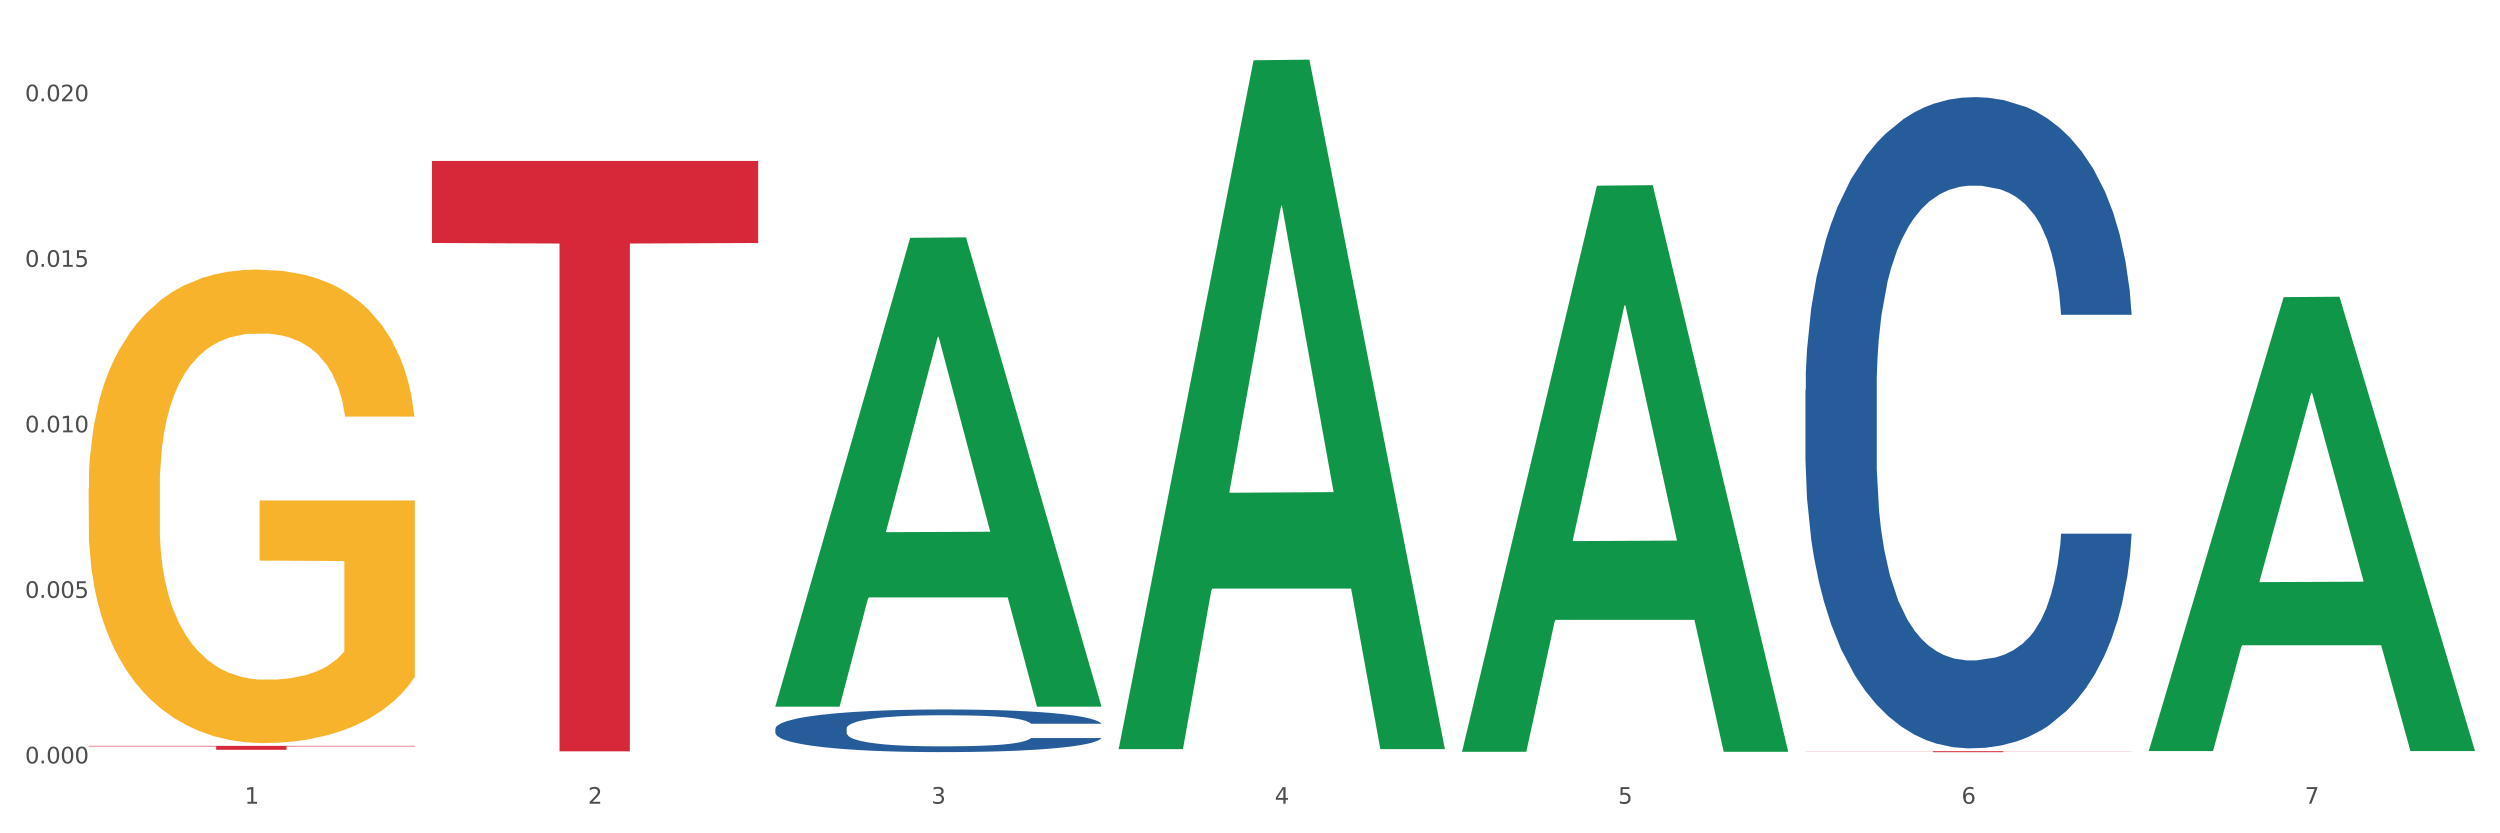
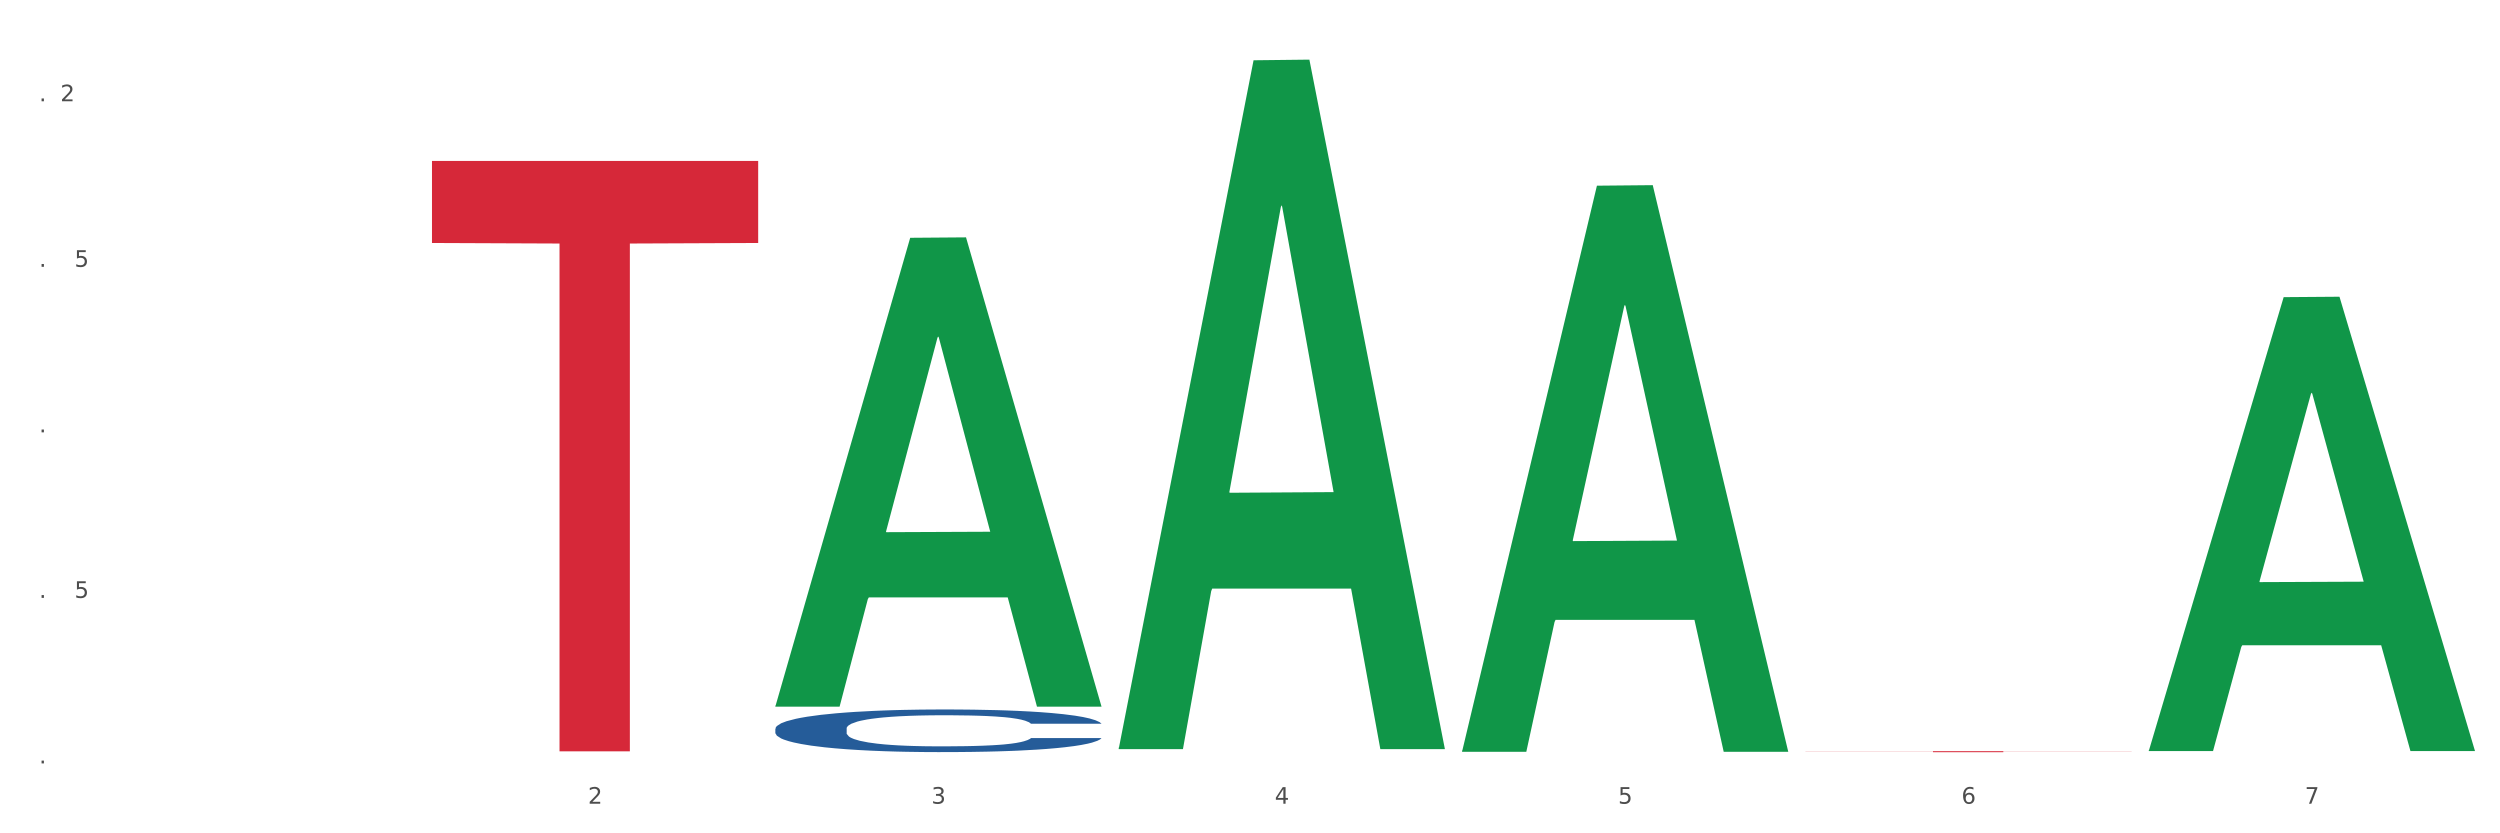
<svg xmlns="http://www.w3.org/2000/svg" xmlns:xlink="http://www.w3.org/1999/xlink" width="1080pt" height="360pt" viewBox="0 0 1080 360" version="1.1">
  <rect x="0" y="0" width="1080" height="360" fill="#333333" stroke="none" />
  <defs>
    <style type="text/css">*{stroke-linejoin: round; stroke-linecap: butt}</style>
  </defs>
  <g id="figure_1">
    <g id="patch_1">
      <path d="M 0 360  L 1080 360  L 1080 0  L 0 0  z " style="fill: #ffffff; stroke: #ffffff; stroke-linejoin: miter" />
    </g>
    <g id="axes_1">
      <g id="matplotlib.axis_1">
        <g id="xtick_1">
          <g id="text_1">
            <g style="fill: #4d4d4d" transform="translate(105.687 347.204) scale(0.096 -0.096)">
              <defs>
-                 <path id="DejaVuSans-31" d="M 794 531  L 1825 531  L 1825 4091  L 703 3866  L 703 4441  L 1819 4666  L 2450 4666  L 2450 531  L 3481 531  L 3481 0  L 794 0  L 794 531  z " transform="scale(0.016)" />
-               </defs>
+                 </defs>
              <use xlink:href="#DejaVuSans-31" />
            </g>
          </g>
        </g>
        <g id="xtick_2">
          <g id="text_2">
            <g style="fill: #4d4d4d" transform="translate(254.021 347.204) scale(0.096 -0.096)">
              <defs>
                <path id="DejaVuSans-32" d="M 1228 531  L 3431 531  L 3431 0  L 469 0  L 469 531  Q 828 903 1448 1529  Q 2069 2156 2228 2338  Q 2531 2678 2651 2914  Q 2772 3150 2772 3378  Q 2772 3750 2511 3984  Q 2250 4219 1831 4219  Q 1534 4219 1204 4116  Q 875 4013 500 3803  L 500 4441  Q 881 4594 1212 4672  Q 1544 4750 1819 4750  Q 2544 4750 2975 4387  Q 3406 4025 3406 3419  Q 3406 3131 3298 2873  Q 3191 2616 2906 2266  Q 2828 2175 2409 1742  Q 1991 1309 1228 531  z " transform="scale(0.016)" />
              </defs>
              <use xlink:href="#DejaVuSans-32" />
            </g>
          </g>
        </g>
        <g id="xtick_3">
          <g id="text_3">
            <g style="fill: #4d4d4d" transform="translate(402.354 347.204) scale(0.096 -0.096)">
              <defs>
                <path id="DejaVuSans-33" d="M 2597 2516  Q 3050 2419 3304 2112  Q 3559 1806 3559 1356  Q 3559 666 3084 287  Q 2609 -91 1734 -91  Q 1441 -91 1130 -33  Q 819 25 488 141  L 488 750  Q 750 597 1062 519  Q 1375 441 1716 441  Q 2309 441 2620 675  Q 2931 909 2931 1356  Q 2931 1769 2642 2001  Q 2353 2234 1838 2234  L 1294 2234  L 1294 2753  L 1863 2753  Q 2328 2753 2575 2939  Q 2822 3125 2822 3475  Q 2822 3834 2567 4026  Q 2313 4219 1838 4219  Q 1578 4219 1281 4162  Q 984 4106 628 3988  L 628 4550  Q 988 4650 1302 4700  Q 1616 4750 1894 4750  Q 2613 4750 3031 4423  Q 3450 4097 3450 3541  Q 3450 3153 3228 2886  Q 3006 2619 2597 2516  z " transform="scale(0.016)" />
              </defs>
              <use xlink:href="#DejaVuSans-33" />
            </g>
          </g>
        </g>
        <g id="xtick_4">
          <g id="text_4">
            <g style="fill: #4d4d4d" transform="translate(550.688 347.204) scale(0.096 -0.096)">
              <defs>
                <path id="DejaVuSans-34" d="M 2419 4116  L 825 1625  L 2419 1625  L 2419 4116  z M 2253 4666  L 3047 4666  L 3047 1625  L 3713 1625  L 3713 1100  L 3047 1100  L 3047 0  L 2419 0  L 2419 1100  L 313 1100  L 313 1709  L 2253 4666  z " transform="scale(0.016)" />
              </defs>
              <use xlink:href="#DejaVuSans-34" />
            </g>
          </g>
        </g>
        <g id="xtick_5">
          <g id="text_5">
            <g style="fill: #4d4d4d" transform="translate(699.021 347.204) scale(0.096 -0.096)">
              <defs>
                <path id="DejaVuSans-35" d="M 691 4666  L 3169 4666  L 3169 4134  L 1269 4134  L 1269 2991  Q 1406 3038 1543 3061  Q 1681 3084 1819 3084  Q 2600 3084 3056 2656  Q 3513 2228 3513 1497  Q 3513 744 3044 326  Q 2575 -91 1722 -91  Q 1428 -91 1123 -41  Q 819 9 494 109  L 494 744  Q 775 591 1075 516  Q 1375 441 1709 441  Q 2250 441 2565 725  Q 2881 1009 2881 1497  Q 2881 1984 2565 2268  Q 2250 2553 1709 2553  Q 1456 2553 1204 2497  Q 953 2441 691 2322  L 691 4666  z " transform="scale(0.016)" />
              </defs>
              <use xlink:href="#DejaVuSans-35" />
            </g>
          </g>
        </g>
        <g id="xtick_6">
          <g id="text_6">
            <g style="fill: #4d4d4d" transform="translate(847.354 347.204) scale(0.096 -0.096)">
              <defs>
                <path id="DejaVuSans-36" d="M 2113 2584  Q 1688 2584 1439 2293  Q 1191 2003 1191 1497  Q 1191 994 1439 701  Q 1688 409 2113 409  Q 2538 409 2786 701  Q 3034 994 3034 1497  Q 3034 2003 2786 2293  Q 2538 2584 2113 2584  z M 3366 4563  L 3366 3988  Q 3128 4100 2886 4159  Q 2644 4219 2406 4219  Q 1781 4219 1451 3797  Q 1122 3375 1075 2522  Q 1259 2794 1537 2939  Q 1816 3084 2150 3084  Q 2853 3084 3261 2657  Q 3669 2231 3669 1497  Q 3669 778 3244 343  Q 2819 -91 2113 -91  Q 1303 -91 875 529  Q 447 1150 447 2328  Q 447 3434 972 4092  Q 1497 4750 2381 4750  Q 2619 4750 2861 4703  Q 3103 4656 3366 4563  z " transform="scale(0.016)" />
              </defs>
              <use xlink:href="#DejaVuSans-36" />
            </g>
          </g>
        </g>
        <g id="xtick_7">
          <g id="text_7">
            <g style="fill: #4d4d4d" transform="translate(995.688 347.204) scale(0.096 -0.096)">
              <defs>
                <path id="DejaVuSans-37" d="M 525 4666  L 3525 4666  L 3525 4397  L 1831 0  L 1172 0  L 2766 4134  L 525 4134  L 525 4666  z " transform="scale(0.016)" />
              </defs>
              <use xlink:href="#DejaVuSans-37" />
            </g>
          </g>
        </g>
        <g id="xtick_8" />
        <g id="xtick_9" />
        <g id="xtick_10" />
        <g id="xtick_11" />
        <g id="xtick_12" />
        <g id="xtick_13" />
      </g>
      <g id="matplotlib.axis_2">
        <g id="ytick_1">
          <g id="text_8">
            <g style="fill: #4d4d4d" transform="translate(10.8 329.798) scale(0.096 -0.096)">
              <defs>
-                 <path id="DejaVuSans-30" d="M 2034 4250  Q 1547 4250 1301 3770  Q 1056 3291 1056 2328  Q 1056 1369 1301 889  Q 1547 409 2034 409  Q 2525 409 2770 889  Q 3016 1369 3016 2328  Q 3016 3291 2770 3770  Q 2525 4250 2034 4250  z M 2034 4750  Q 2819 4750 3233 4129  Q 3647 3509 3647 2328  Q 3647 1150 3233 529  Q 2819 -91 2034 -91  Q 1250 -91 836 529  Q 422 1150 422 2328  Q 422 3509 836 4129  Q 1250 4750 2034 4750  z " transform="scale(0.016)" />
                <path id="DejaVuSans-2e" d="M 684 794  L 1344 794  L 1344 0  L 684 0  L 684 794  z " transform="scale(0.016)" />
              </defs>
              <use xlink:href="#DejaVuSans-30" />
              <use xlink:href="#DejaVuSans-2e" transform="translate(63.623 0)" />
              <use xlink:href="#DejaVuSans-30" transform="translate(95.41 0)" />
              <use xlink:href="#DejaVuSans-30" transform="translate(159.033 0)" />
              <use xlink:href="#DejaVuSans-30" transform="translate(222.656 0)" />
            </g>
          </g>
        </g>
        <g id="ytick_2">
          <g id="text_9">
            <g style="fill: #4d4d4d" transform="translate(10.8 258.288) scale(0.096 -0.096)">
              <use xlink:href="#DejaVuSans-30" />
              <use xlink:href="#DejaVuSans-2e" transform="translate(63.623 0)" />
              <use xlink:href="#DejaVuSans-30" transform="translate(95.41 0)" />
              <use xlink:href="#DejaVuSans-30" transform="translate(159.033 0)" />
              <use xlink:href="#DejaVuSans-35" transform="translate(222.656 0)" />
            </g>
          </g>
        </g>
        <g id="ytick_3">
          <g id="text_10">
            <g style="fill: #4d4d4d" transform="translate(10.8 186.777) scale(0.096 -0.096)">
              <use xlink:href="#DejaVuSans-30" />
              <use xlink:href="#DejaVuSans-2e" transform="translate(63.623 0)" />
              <use xlink:href="#DejaVuSans-30" transform="translate(95.41 0)" />
              <use xlink:href="#DejaVuSans-31" transform="translate(159.033 0)" />
              <use xlink:href="#DejaVuSans-30" transform="translate(222.656 0)" />
            </g>
          </g>
        </g>
        <g id="ytick_4">
          <g id="text_11">
            <g style="fill: #4d4d4d" transform="translate(10.8 115.266) scale(0.096 -0.096)">
              <use xlink:href="#DejaVuSans-30" />
              <use xlink:href="#DejaVuSans-2e" transform="translate(63.623 0)" />
              <use xlink:href="#DejaVuSans-30" transform="translate(95.41 0)" />
              <use xlink:href="#DejaVuSans-31" transform="translate(159.033 0)" />
              <use xlink:href="#DejaVuSans-35" transform="translate(222.656 0)" />
            </g>
          </g>
        </g>
        <g id="ytick_5">
          <g id="text_12">
            <g style="fill: #4d4d4d" transform="translate(10.8 43.755) scale(0.096 -0.096)">
              <use xlink:href="#DejaVuSans-30" />
              <use xlink:href="#DejaVuSans-2e" transform="translate(63.623 0)" />
              <use xlink:href="#DejaVuSans-30" transform="translate(95.41 0)" />
              <use xlink:href="#DejaVuSans-32" transform="translate(159.033 0)" />
              <use xlink:href="#DejaVuSans-30" transform="translate(222.656 0)" />
            </g>
          </g>
        </g>
        <g id="ytick_6" />
        <g id="ytick_7" />
        <g id="ytick_8" />
        <g id="ytick_9" />
      </g>
      <g id="PolyCollection_1">
        <path d="M 334.95 304.91  L 335.095 304.719  L 393.205 102.728  L 417.321 102.537  L 475.866 305.291  L 447.974 305.291  L 435.335 258.077  L 375.336 258.077  L 374.9 258.838  L 362.697 305.291  L 334.95 305.291  L 334.95 304.91  L 382.89 229.901  L 427.78 229.71  L 405.553 145.753  L 405.263 145.373  L 404.972 145.944  L 382.745 229.71  L 382.89 229.901  L 334.95 304.91  z " clip-path="url(#pc04076fb4c)" style="fill: #109648" />
        <path d="M 483.283 323.069  L 483.428 322.79  L 541.538 26.039  L 565.654 25.759  L 624.2 323.629  L 596.307 323.629  L 583.668 254.266  L 523.67 254.266  L 523.234 255.385  L 511.031 323.629  L 483.283 323.629  L 483.283 323.069  L 531.224 212.872  L 576.114 212.592  L 553.887 89.249  L 553.596 88.69  L 553.306 89.529  L 531.079 212.592  L 531.224 212.872  L 483.283 323.069  z " clip-path="url(#pc04076fb4c)" style="fill: #109648" />
        <path d="M 631.617 324.318  L 631.762 324.089  L 689.872 80.217  L 713.987 79.987  L 772.533 324.778  L 744.64 324.778  L 732.002 267.775  L 672.003 267.775  L 671.567 268.695  L 659.364 324.778  L 631.617 324.778  L 631.617 324.318  L 679.557 233.757  L 724.447 233.527  L 702.22 132.163  L 701.93 131.703  L 701.639 132.393  L 679.412 233.527  L 679.557 233.757  L 631.617 324.318  z " clip-path="url(#pc04076fb4c)" style="fill: #109648" />
        <path d="M 928.283 324.082  L 928.429 323.898  L 986.539 128.368  L 1010.654 128.184  L 1069.2 324.451  L 1041.307 324.451  L 1028.668 278.747  L 968.67 278.747  L 968.234 279.484  L 956.031 324.451  L 928.283 324.451  L 928.283 324.082  L 976.224 251.473  L 1021.114 251.288  L 998.887 170.017  L 998.596 169.648  L 998.306 170.201  L 976.079 251.288  L 976.224 251.473  L 928.283 324.082  z " clip-path="url(#pc04076fb4c)" style="fill: #109648" />
-         <path d="M 779.95 168.374  L 780.116 168.117  L 780.116 160.923  L 780.616 151.159  L 782.448 133.172  L 784.78 119.554  L 788.778 103.623  L 790.943 96.943  L 793.775 89.491  L 799.605 77.415  L 806.268 67.137  L 810.932 61.484  L 814.43 57.887  L 822.258 51.463  L 826.756 48.637  L 831.419 46.324  L 835.417 44.782  L 842.08 42.984  L 847.41 42.213  L 853.573 41.956  L 858.737 42.213  L 865.566 43.241  L 875.56 46.324  L 879.391 48.123  L 884.555 51.206  L 889.885 55.317  L 894.216 59.428  L 899.213 65.338  L 904.376 73.047  L 909.373 82.811  L 912.871 91.804  L 915.703 101.311  L 918.202 112.874  L 920.034 125.464  L 920.867 135.999  L 890.385 135.999  L 889.552 126.492  L 887.886 116.214  L 886.22 109.276  L 884.388 103.623  L 881.557 97.2  L 879.058 93.089  L 874.894 88.207  L 871.063 85.123  L 867.898 83.325  L 864.067 81.783  L 855.905 80.241  L 850.075 80.241  L 846.411 80.755  L 841.913 82.04  L 838.082 83.839  L 833.585 86.922  L 830.087 90.262  L 826.589 94.63  L 824.59 97.714  L 821.592 103.367  L 819.593 107.992  L 816.928 115.957  L 815.429 121.61  L 812.764 136.256  L 811.598 147.048  L 811.098 154.499  L 810.765 162.721  L 810.765 202.805  L 811.764 220.792  L 812.597 228.5  L 813.93 237.236  L 816.428 248.542  L 820.093 259.591  L 823.924 267.556  L 827.089 272.438  L 830.087 276.035  L 833.085 278.862  L 836.75 281.431  L 839.748 282.973  L 844.245 284.515  L 849.575 285.285  L 853.74 285.285  L 862.235 284.001  L 866.066 282.716  L 869.73 280.917  L 873.728 278.091  L 876.893 275.008  L 878.725 272.695  L 881.723 267.813  L 884.055 262.674  L 886.054 256.764  L 887.386 251.625  L 888.886 243.917  L 890.051 235.181  L 890.385 230.556  L 920.867 230.556  L 920.2 239.806  L 919.034 248.799  L 916.702 260.875  L 914.87 267.813  L 912.039 276.292  L 909.04 283.487  L 904.876 291.452  L 901.045 297.362  L 897.047 302.501  L 892.717 307.126  L 884.888 313.55  L 882.056 315.348  L 876.06 318.432  L 871.396 320.23  L 864.567 322.029  L 857.571 323.057  L 850.242 323.314  L 843.746 322.8  L 836.583 321.258  L 832.086 319.716  L 827.089 317.404  L 821.259 313.807  L 815.762 309.439  L 810.598 304.3  L 805.768 298.39  L 801.271 291.709  L 795.441 280.66  L 791.11 269.869  L 787.945 259.848  L 785.78 251.368  L 783.614 240.577  L 782.448 233.125  L 780.616 215.139  L 779.95 198.437  L 779.95 168.374  z " clip-path="url(#pc04076fb4c)" style="fill: #255c99" />
        <path d="M 334.95 314.768  L 335.116 314.751  L 335.116 314.28  L 335.616 313.641  L 337.448 312.463  L 339.78 311.572  L 343.778 310.529  L 345.943 310.092  L 348.775 309.604  L 354.605 308.813  L 361.268 308.141  L 365.931 307.771  L 369.429 307.535  L 377.258 307.115  L 381.755 306.93  L 386.419 306.778  L 390.417 306.677  L 397.08 306.559  L 402.41 306.509  L 408.573 306.492  L 413.737 306.509  L 420.566 306.576  L 430.56 306.778  L 434.391 306.896  L 439.555 307.098  L 444.885 307.367  L 449.216 307.636  L 454.213 308.023  L 459.376 308.527  L 464.373 309.167  L 467.871 309.755  L 470.703 310.378  L 473.201 311.135  L 475.034 311.959  L 475.866 312.648  L 445.384 312.648  L 444.552 312.026  L 442.886 311.353  L 441.22 310.899  L 439.388 310.529  L 436.556 310.108  L 434.058 309.839  L 429.894 309.52  L 426.063 309.318  L 422.898 309.2  L 419.067 309.099  L 410.905 308.998  L 405.075 308.998  L 401.41 309.032  L 396.913 309.116  L 393.082 309.234  L 388.585 309.436  L 385.087 309.654  L 381.589 309.94  L 379.59 310.142  L 376.592 310.512  L 374.593 310.815  L 371.928 311.336  L 370.429 311.706  L 367.764 312.665  L 366.598 313.372  L 366.098 313.859  L 365.765 314.398  L 365.765 317.022  L 366.764 318.199  L 367.597 318.704  L 368.93 319.275  L 371.428 320.015  L 375.093 320.739  L 378.924 321.26  L 382.089 321.58  L 385.087 321.815  L 388.085 322  L 391.75 322.168  L 394.748 322.269  L 399.245 322.37  L 404.575 322.421  L 408.739 322.421  L 417.234 322.337  L 421.066 322.253  L 424.73 322.135  L 428.728 321.95  L 431.892 321.748  L 433.725 321.597  L 436.723 321.277  L 439.055 320.941  L 441.054 320.554  L 442.386 320.217  L 443.885 319.713  L 445.051 319.141  L 445.384 318.838  L 475.866 318.838  L 475.2 319.444  L 474.034 320.032  L 471.702 320.823  L 469.87 321.277  L 467.038 321.832  L 464.04 322.303  L 459.876 322.824  L 456.045 323.211  L 452.047 323.548  L 447.716 323.85  L 439.888 324.271  L 437.056 324.389  L 431.06 324.591  L 426.396 324.708  L 419.566 324.826  L 412.571 324.893  L 405.242 324.91  L 398.745 324.876  L 391.583 324.776  L 387.086 324.675  L 382.089 324.523  L 376.259 324.288  L 370.762 324.002  L 365.598 323.665  L 360.768 323.279  L 356.27 322.841  L 350.441 322.118  L 346.11 321.412  L 342.945 320.756  L 340.78 320.2  L 338.614 319.494  L 337.448 319.006  L 335.616 317.829  L 334.95 316.736  L 334.95 314.768  z " clip-path="url(#pc04076fb4c)" style="fill: #255c99" />
-         <path d="M 38.283 210.982  L 38.449 210.795  L 38.449 204.069  L 38.782 198.278  L 40.446 184.266  L 42.941 172.683  L 44.771 166.518  L 46.602 161.474  L 48.764 156.429  L 51.426 151.198  L 56.251 143.539  L 59.246 139.615  L 62.906 135.505  L 69.561 129.527  L 74.386 126.164  L 79.377 123.362  L 87.529 119.999  L 92.853 118.504  L 98.51 117.383  L 105.331 116.636  L 110.488 116.449  L 121.802 117.01  L 131.451 118.691  L 136.109 119.999  L 142.099 122.241  L 145.26 123.735  L 150.417 126.724  L 155.741 130.648  L 159.401 134.011  L 164.892 140.363  L 169.051 146.715  L 172.878 154.561  L 174.874 159.979  L 176.371 165.023  L 177.702 170.815  L 179.033 179.969  L 149.086 179.969  L 147.922 173.43  L 146.092 167.265  L 143.43 161.287  L 141.101 157.55  L 137.108 152.88  L 133.448 149.891  L 129.621 147.649  L 124.963 145.78  L 121.302 144.846  L 116.145 144.099  L 105.996 144.286  L 99.175 145.78  L 94.517 147.649  L 91.522 149.33  L 88.86 151.198  L 85.865 153.814  L 82.371 157.737  L 79.876 161.287  L 77.38 165.771  L 75.384 170.254  L 73.554 175.485  L 72.056 181.09  L 70.892 186.882  L 69.894 193.981  L 69.062 205.751  L 69.062 231.346  L 69.394 237.137  L 70.226 244.797  L 71.225 250.589  L 72.888 257.501  L 74.386 262.172  L 77.214 268.897  L 80.375 274.502  L 82.871 278.052  L 85.366 281.041  L 89.692 285.151  L 94.517 288.514  L 98.676 290.569  L 104.333 292.437  L 108.159 293.184  L 111.486 293.558  L 119.639 293.558  L 125.462 292.997  L 131.95 291.69  L 136.941 290.008  L 141.101 287.953  L 145.759 284.59  L 148.754 281.414  L 148.754 242.368  L 112.152 242.181  L 112.152 216.213  L 179.2 216.213  L 179.2 292.437  L 176.371 296.36  L 173.21 299.91  L 169.883 303.086  L 164.892 307.009  L 158.902 310.746  L 153.578 313.361  L 147.922 315.603  L 141.267 317.658  L 132.616 319.526  L 127.292 320.274  L 120.637 320.834  L 112.817 321.021  L 105.996 320.647  L 99.341 319.713  L 92.354 318.032  L 85.533 315.603  L 80.375 313.174  L 75.217 310.185  L 69.727 306.262  L 65.402 302.526  L 62.074 299.163  L 58.414 294.866  L 54.421 289.261  L 51.426 284.217  L 48.764 278.986  L 45.936 272.26  L 43.94 266.469  L 41.943 259.182  L 40.779 253.765  L 39.448 245.357  L 38.449 233.588  L 38.283 210.982  z " clip-path="url(#pc04076fb4c)" style="fill: #f7b32b" />
-         <path d="M 38.283 322.223  L 179.2 322.223  L 179.2 322.457  L 123.768 322.459  L 123.768 323.912  L 93.381 323.912  L 93.381 322.459  L 38.283 322.457  L 38.283 322.224  L 38.283 322.223  z " clip-path="url(#pc04076fb4c)" style="fill: #d62839" />
        <path d="M 186.616 69.521  L 327.533 69.521  L 327.533 104.967  L 272.101 105.206  L 272.101 324.587  L 241.714 324.587  L 241.714 105.206  L 186.616 104.967  L 186.616 69.76  L 186.616 69.521  z " clip-path="url(#pc04076fb4c)" style="fill: #d62839" />
        <path d="M 779.95 324.515  L 920.867 324.515  L 920.867 324.576  L 865.435 324.576  L 865.435 324.95  L 835.048 324.95  L 835.048 324.576  L 779.95 324.576  L 779.95 324.516  L 779.95 324.515  z " clip-path="url(#pc04076fb4c)" style="fill: #d62839" />
      </g>
    </g>
  </g>
  <defs>
    <clipPath id="pc04076fb4c">
      <rect x="38.283" y="10.8" width="1030.917" height="329.109" />
    </clipPath>
  </defs>
</svg>